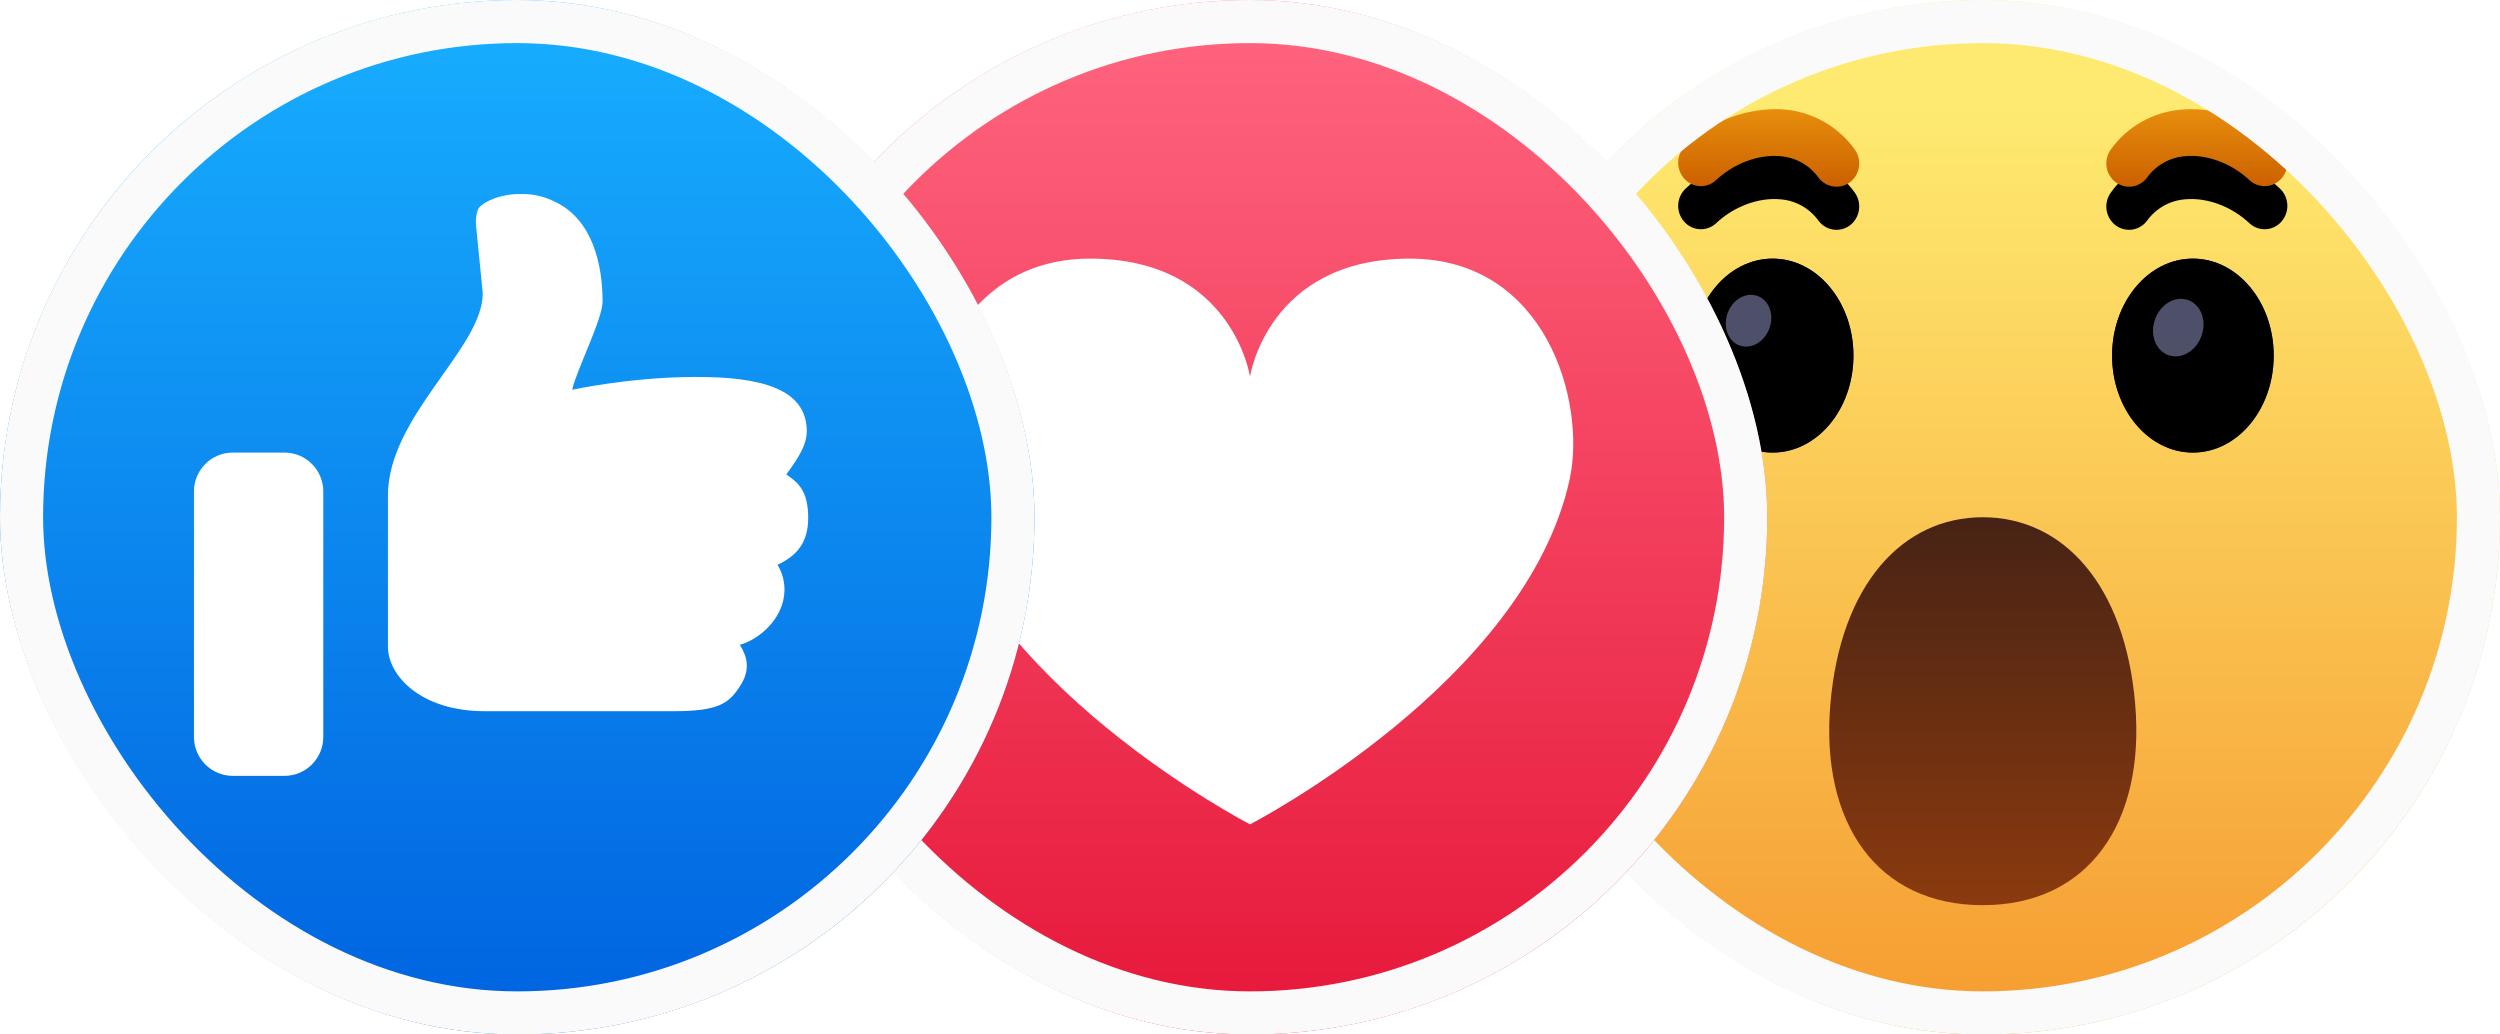
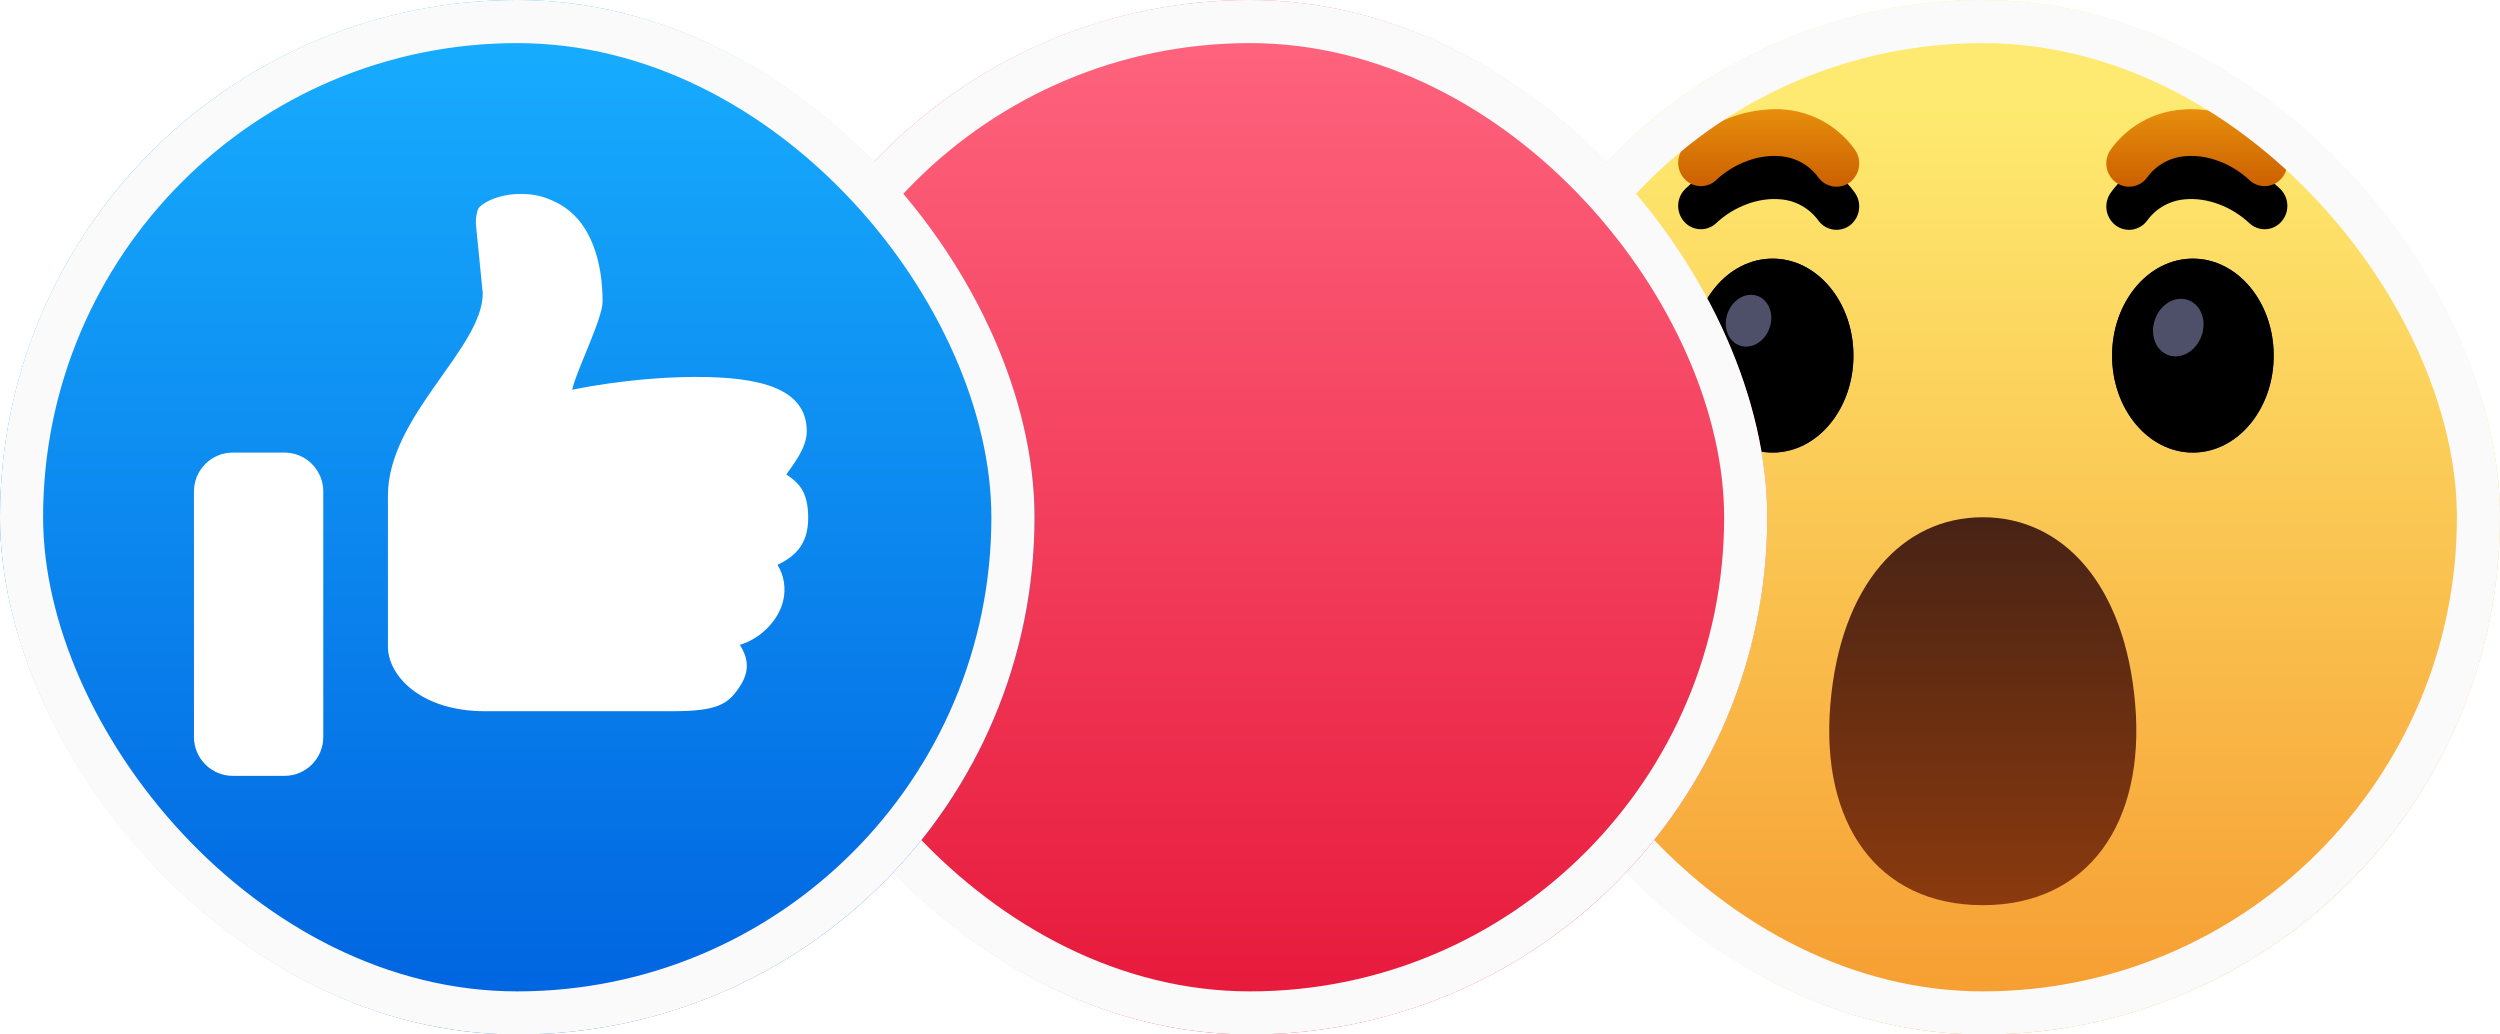
<svg xmlns="http://www.w3.org/2000/svg" width="58" height="24" viewBox="0 0 58 24" fill="none">
  <g clip-path="url(#clip0_5981_8981)">
    <path d="M58 12C58 15.183 56.736 18.235 54.485 20.485C52.235 22.736 49.183 24 46 24C42.817 24 39.765 22.736 37.515 20.485C35.264 18.235 34 15.183 34 12C34 8.817 35.264 5.765 37.515 3.515C39.765 1.264 42.817 0 46 0C49.183 0 52.235 1.264 54.485 3.515C56.736 5.765 58 8.817 58 12Z" fill="url(#paint0_linear_5981_8981)" />
    <path d="M42.465 16.332C42.228 19.099 43.554 21 46 21C48.445 21 49.773 19.099 49.536 16.332C49.3 13.563 47.863 12 46 12C44.137 12 42.7 13.563 42.465 16.332Z" fill="url(#paint1_linear_5981_8981)" />
    <path d="M39.25 8.25C39.25 7.008 40.089 6 41.125 6C42.161 6 43 7.008 43 8.25C43 9.493 42.161 10.5 41.125 10.5C40.089 10.5 39.25 9.493 39.25 8.25ZM49 8.25C49 7.008 49.84 6 50.875 6C51.911 6 52.75 7.008 52.75 8.25C52.75 9.493 51.911 10.5 50.875 10.5C49.84 10.5 49 9.493 49 8.25Z" fill="url(#paint2_linear_5981_8981)" />
    <g filter="url(#filter0_i_5981_8981)">
      <path d="M39.25 8.25C39.25 7.008 40.089 6 41.125 6C42.161 6 43 7.008 43 8.25C43 9.493 42.161 10.5 41.125 10.5C40.089 10.5 39.25 9.493 39.25 8.25ZM49 8.25C49 7.008 49.84 6 50.875 6C51.911 6 52.75 7.008 52.75 8.25C52.75 9.493 51.911 10.5 50.875 10.5C49.84 10.5 49 9.493 49 8.25Z" fill="black" />
    </g>
    <path d="M40.722 6.851C41.001 6.914 41.157 7.229 41.07 7.554C40.985 7.881 40.689 8.094 40.41 8.031C40.131 7.968 39.975 7.653 40.062 7.326C40.148 7.002 40.443 6.786 40.722 6.851ZM50.709 6.945C51.018 7.016 51.192 7.365 51.096 7.725C51 8.09 50.673 8.325 50.363 8.256C50.054 8.187 49.88 7.836 49.976 7.475C50.07 7.112 50.399 6.875 50.711 6.945H50.709Z" fill="#4E506A" />
    <g filter="url(#filter1_d_5981_8981)">
      <path d="M50.602 2.544C50.68 2.536 50.758 2.533 50.838 2.533C51.568 2.533 52.323 2.839 52.896 3.376C52.999 3.475 53.06 3.609 53.066 3.752C53.073 3.895 53.023 4.034 52.929 4.141C52.883 4.194 52.827 4.236 52.765 4.267C52.702 4.297 52.634 4.315 52.565 4.318C52.495 4.321 52.426 4.311 52.36 4.286C52.295 4.262 52.235 4.225 52.185 4.177C51.772 3.789 51.201 3.577 50.697 3.624C50.522 3.637 50.352 3.688 50.199 3.774C50.046 3.86 49.914 3.978 49.812 4.12C49.771 4.176 49.719 4.223 49.659 4.258C49.6 4.294 49.534 4.317 49.465 4.327C49.397 4.336 49.327 4.332 49.26 4.314C49.193 4.296 49.13 4.265 49.075 4.222C48.963 4.133 48.89 4.004 48.871 3.862C48.853 3.72 48.89 3.577 48.975 3.462C49.164 3.2 49.407 2.983 49.688 2.825C49.969 2.666 50.281 2.57 50.602 2.544ZM39.105 3.376C39.661 2.847 40.395 2.546 41.163 2.533C41.525 2.525 41.884 2.606 42.209 2.768C42.533 2.929 42.814 3.168 43.026 3.462C43.111 3.577 43.148 3.72 43.129 3.862C43.111 4.004 43.038 4.133 42.927 4.222C42.872 4.265 42.809 4.296 42.742 4.314C42.675 4.332 42.605 4.336 42.536 4.327C42.468 4.317 42.401 4.294 42.342 4.259C42.282 4.223 42.23 4.176 42.189 4.12C42.087 3.978 41.954 3.86 41.801 3.774C41.648 3.688 41.479 3.637 41.304 3.624C40.801 3.577 40.228 3.789 39.816 4.177C39.765 4.225 39.706 4.262 39.64 4.286C39.575 4.311 39.506 4.321 39.436 4.318C39.367 4.315 39.298 4.297 39.236 4.267C39.173 4.236 39.117 4.194 39.072 4.141C38.977 4.034 38.928 3.895 38.934 3.752C38.94 3.609 39.002 3.475 39.105 3.376Z" fill="black" />
    </g>
    <path d="M50.602 2.544C50.68 2.536 50.758 2.533 50.838 2.533C51.568 2.533 52.323 2.839 52.896 3.376C52.999 3.475 53.06 3.609 53.066 3.752C53.073 3.895 53.023 4.034 52.929 4.141C52.883 4.194 52.827 4.236 52.765 4.267C52.702 4.297 52.634 4.315 52.565 4.318C52.495 4.321 52.426 4.311 52.36 4.286C52.295 4.262 52.235 4.225 52.185 4.177C51.772 3.789 51.201 3.577 50.697 3.624C50.522 3.637 50.352 3.688 50.199 3.774C50.046 3.86 49.914 3.978 49.812 4.12C49.771 4.176 49.719 4.223 49.659 4.258C49.6 4.294 49.534 4.317 49.465 4.327C49.397 4.336 49.327 4.332 49.26 4.314C49.193 4.296 49.13 4.265 49.075 4.222C48.963 4.133 48.89 4.004 48.871 3.862C48.853 3.72 48.89 3.577 48.975 3.462C49.164 3.2 49.407 2.983 49.688 2.825C49.969 2.666 50.281 2.57 50.602 2.544ZM39.105 3.376C39.661 2.847 40.395 2.546 41.163 2.533C41.525 2.525 41.884 2.606 42.209 2.768C42.533 2.929 42.814 3.168 43.026 3.462C43.111 3.577 43.148 3.72 43.129 3.862C43.111 4.004 43.038 4.133 42.927 4.222C42.872 4.265 42.809 4.296 42.742 4.314C42.675 4.332 42.605 4.336 42.536 4.327C42.468 4.317 42.401 4.294 42.342 4.259C42.282 4.223 42.23 4.176 42.189 4.12C42.087 3.978 41.954 3.86 41.801 3.774C41.648 3.688 41.479 3.637 41.304 3.624C40.801 3.577 40.228 3.789 39.816 4.177C39.765 4.225 39.706 4.262 39.64 4.286C39.575 4.311 39.506 4.321 39.436 4.318C39.367 4.315 39.298 4.297 39.236 4.267C39.173 4.236 39.117 4.194 39.072 4.141C38.977 4.034 38.928 3.895 38.934 3.752C38.94 3.609 39.002 3.475 39.105 3.376Z" fill="url(#paint3_linear_5981_8981)" />
  </g>
  <rect x="34.5" y="0.5" width="23" height="23" rx="11.5" stroke="#FAFAFA" />
  <g clip-path="url(#clip1_5981_8981)">
    <path d="M29 0C25.817 0 22.765 1.264 20.515 3.515C18.264 5.765 17 8.817 17 12C17 15.183 18.264 18.235 20.515 20.485C22.765 22.736 25.817 24 29 24C32.183 24 35.235 22.736 37.485 20.485C39.736 18.235 41 15.183 41 12C41 8.817 39.736 5.765 37.485 3.515C35.235 1.264 32.183 0 29 0Z" fill="url(#paint4_linear_5981_8981)" />
-     <path d="M32.709 6C29.412 6 29 8.736 29 8.736C29 8.736 28.589 6 25.292 6C22.121 6 21.197 9.333 21.584 11.115C22.604 15.825 29 19.125 29 19.125C29 19.125 35.397 15.825 36.417 11.115C36.803 9.333 35.877 6 32.709 6Z" fill="white" />
  </g>
  <rect x="17.5" y="0.5" width="23" height="23" rx="11.5" stroke="#FAFAFA" />
  <g clip-path="url(#clip2_5981_8981)">
    <path d="M12 0C8.817 0 5.765 1.264 3.515 3.515C1.264 5.765 0 8.817 0 12C0 15.183 1.264 18.235 3.515 20.485C5.765 22.736 8.817 24 12 24C15.183 24 18.235 22.736 20.485 20.485C22.736 18.235 24 15.183 24 12C24 8.817 22.736 5.765 20.485 3.515C18.235 1.264 15.183 0 12 0Z" fill="url(#paint5_linear_5981_8981)" />
    <path d="M18.243 11.007C18.507 11.191 18.75 11.374 18.75 12.018C18.75 12.663 18.407 12.924 18.039 13.105C18.189 13.35 18.237 13.645 18.172 13.925C18.057 14.441 17.584 14.841 17.165 14.96C17.346 15.251 17.403 15.537 17.187 15.889C16.91 16.332 16.668 16.5 15.6 16.5H11.25C9.768 16.5 9 15.681 9 15V11.498C9 9.652 11.2 8.085 11.2 6.803L11.041 5.205C11.034 5.107 11.053 4.869 11.129 4.8C11.248 4.681 11.58 4.5 12.081 4.5C12.408 4.5 12.626 4.561 12.882 4.684C13.754 5.1 13.98 6.152 13.98 6.997C13.98 7.404 13.359 8.622 13.275 9.043C13.275 9.043 14.575 8.755 16.093 8.745C17.685 8.736 18.717 9.03 18.717 10.008C18.717 10.399 18.389 10.793 18.243 11.007ZM5.4 10.5H6.6C6.839 10.5 7.068 10.595 7.236 10.764C7.405 10.932 7.5 11.161 7.5 11.4V17.1C7.5 17.339 7.405 17.567 7.236 17.736C7.068 17.905 6.839 18 6.6 18H5.4C5.161 18 4.932 17.905 4.764 17.736C4.595 17.567 4.5 17.339 4.5 17.1V11.4C4.5 11.161 4.595 10.932 4.764 10.764C4.932 10.595 5.161 10.5 5.4 10.5Z" fill="white" />
  </g>
  <rect x="0.5" y="0.5" width="23" height="23" rx="11.5" stroke="#FAFAFA" />
  <defs>
    <filter id="filter0_i_5981_8981" x="39.25" y="6" width="13.5" height="4.5" filterUnits="userSpaceOnUse" color-interpolation-filters="sRGB">
      <feFlood flood-opacity="0" result="BackgroundImageFix" />
      <feBlend mode="normal" in="SourceGraphic" in2="BackgroundImageFix" result="shape" />
      <feColorMatrix in="SourceAlpha" type="matrix" values="0 0 0 0 0 0 0 0 0 0 0 0 0 0 0 0 0 0 127 0" result="hardAlpha" />
      <feOffset />
      <feGaussianBlur stdDeviation="0.5" />
      <feComposite in2="hardAlpha" operator="arithmetic" k2="-1" k3="1" />
      <feColorMatrix type="matrix" values="0 0 0 0 0.098 0 0 0 0 0.102 0 0 0 0 0.2 0 0 0 0.82 0" />
      <feBlend mode="normal" in2="shape" result="effect1_innerShadow_5981_8981" />
    </filter>
    <filter id="filter1_d_5981_8981" x="35.934" y="0.533" width="20.134" height="7.799" filterUnits="userSpaceOnUse" color-interpolation-filters="sRGB">
      <feFlood flood-opacity="0" result="BackgroundImageFix" />
      <feColorMatrix in="SourceAlpha" type="matrix" values="0 0 0 0 0 0 0 0 0 0 0 0 0 0 0 0 0 0 127 0" result="hardAlpha" />
      <feOffset dy="1" />
      <feGaussianBlur stdDeviation="1.5" />
      <feColorMatrix type="matrix" values="0 0 0 0 0.804 0 0 0 0 0.388 0 0 0 0 0.004 0 0 0 0.146 0" />
      <feBlend mode="normal" in2="BackgroundImageFix" result="effect1_dropShadow_5981_8981" />
      <feBlend mode="normal" in="SourceGraphic" in2="effect1_dropShadow_5981_8981" result="shape" />
    </filter>
    <linearGradient id="paint0_linear_5981_8981" x1="46" y1="2.46" x2="46" y2="24" gradientUnits="userSpaceOnUse">
      <stop stop-color="#FEEA70" />
      <stop offset="1" stop-color="#F69B30" />
    </linearGradient>
    <linearGradient id="paint1_linear_5981_8981" x1="46" y1="12" x2="46" y2="21" gradientUnits="userSpaceOnUse">
      <stop stop-color="#472315" />
      <stop offset="1" stop-color="#8B3A0E" />
    </linearGradient>
    <linearGradient id="paint2_linear_5981_8981" x1="46" y1="6" x2="46" y2="10.5" gradientUnits="userSpaceOnUse">
      <stop stop-color="#191A33" />
      <stop offset="0.872" stop-color="#3B426A" />
    </linearGradient>
    <linearGradient id="paint3_linear_5981_8981" x1="46" y1="2.532" x2="46" y2="4.332" gradientUnits="userSpaceOnUse">
      <stop stop-color="#E78E0D" />
      <stop offset="1" stop-color="#CB6000" />
    </linearGradient>
    <linearGradient id="paint4_linear_5981_8981" x1="29" y1="0" x2="29" y2="24" gradientUnits="userSpaceOnUse">
      <stop stop-color="#FF6680" />
      <stop offset="1" stop-color="#E61739" />
    </linearGradient>
    <linearGradient id="paint5_linear_5981_8981" x1="12" y1="0" x2="12" y2="24" gradientUnits="userSpaceOnUse">
      <stop stop-color="#18AFFF" />
      <stop offset="1" stop-color="#0062DF" />
    </linearGradient>
    <clipPath id="clip0_5981_8981">
      <rect x="34" width="24" height="24" rx="12" fill="white" />
    </clipPath>
    <clipPath id="clip1_5981_8981">
      <rect x="17" width="24" height="24" rx="12" fill="white" />
    </clipPath>
    <clipPath id="clip2_5981_8981">
      <rect width="24" height="24" rx="12" fill="white" />
    </clipPath>
  </defs>
</svg>